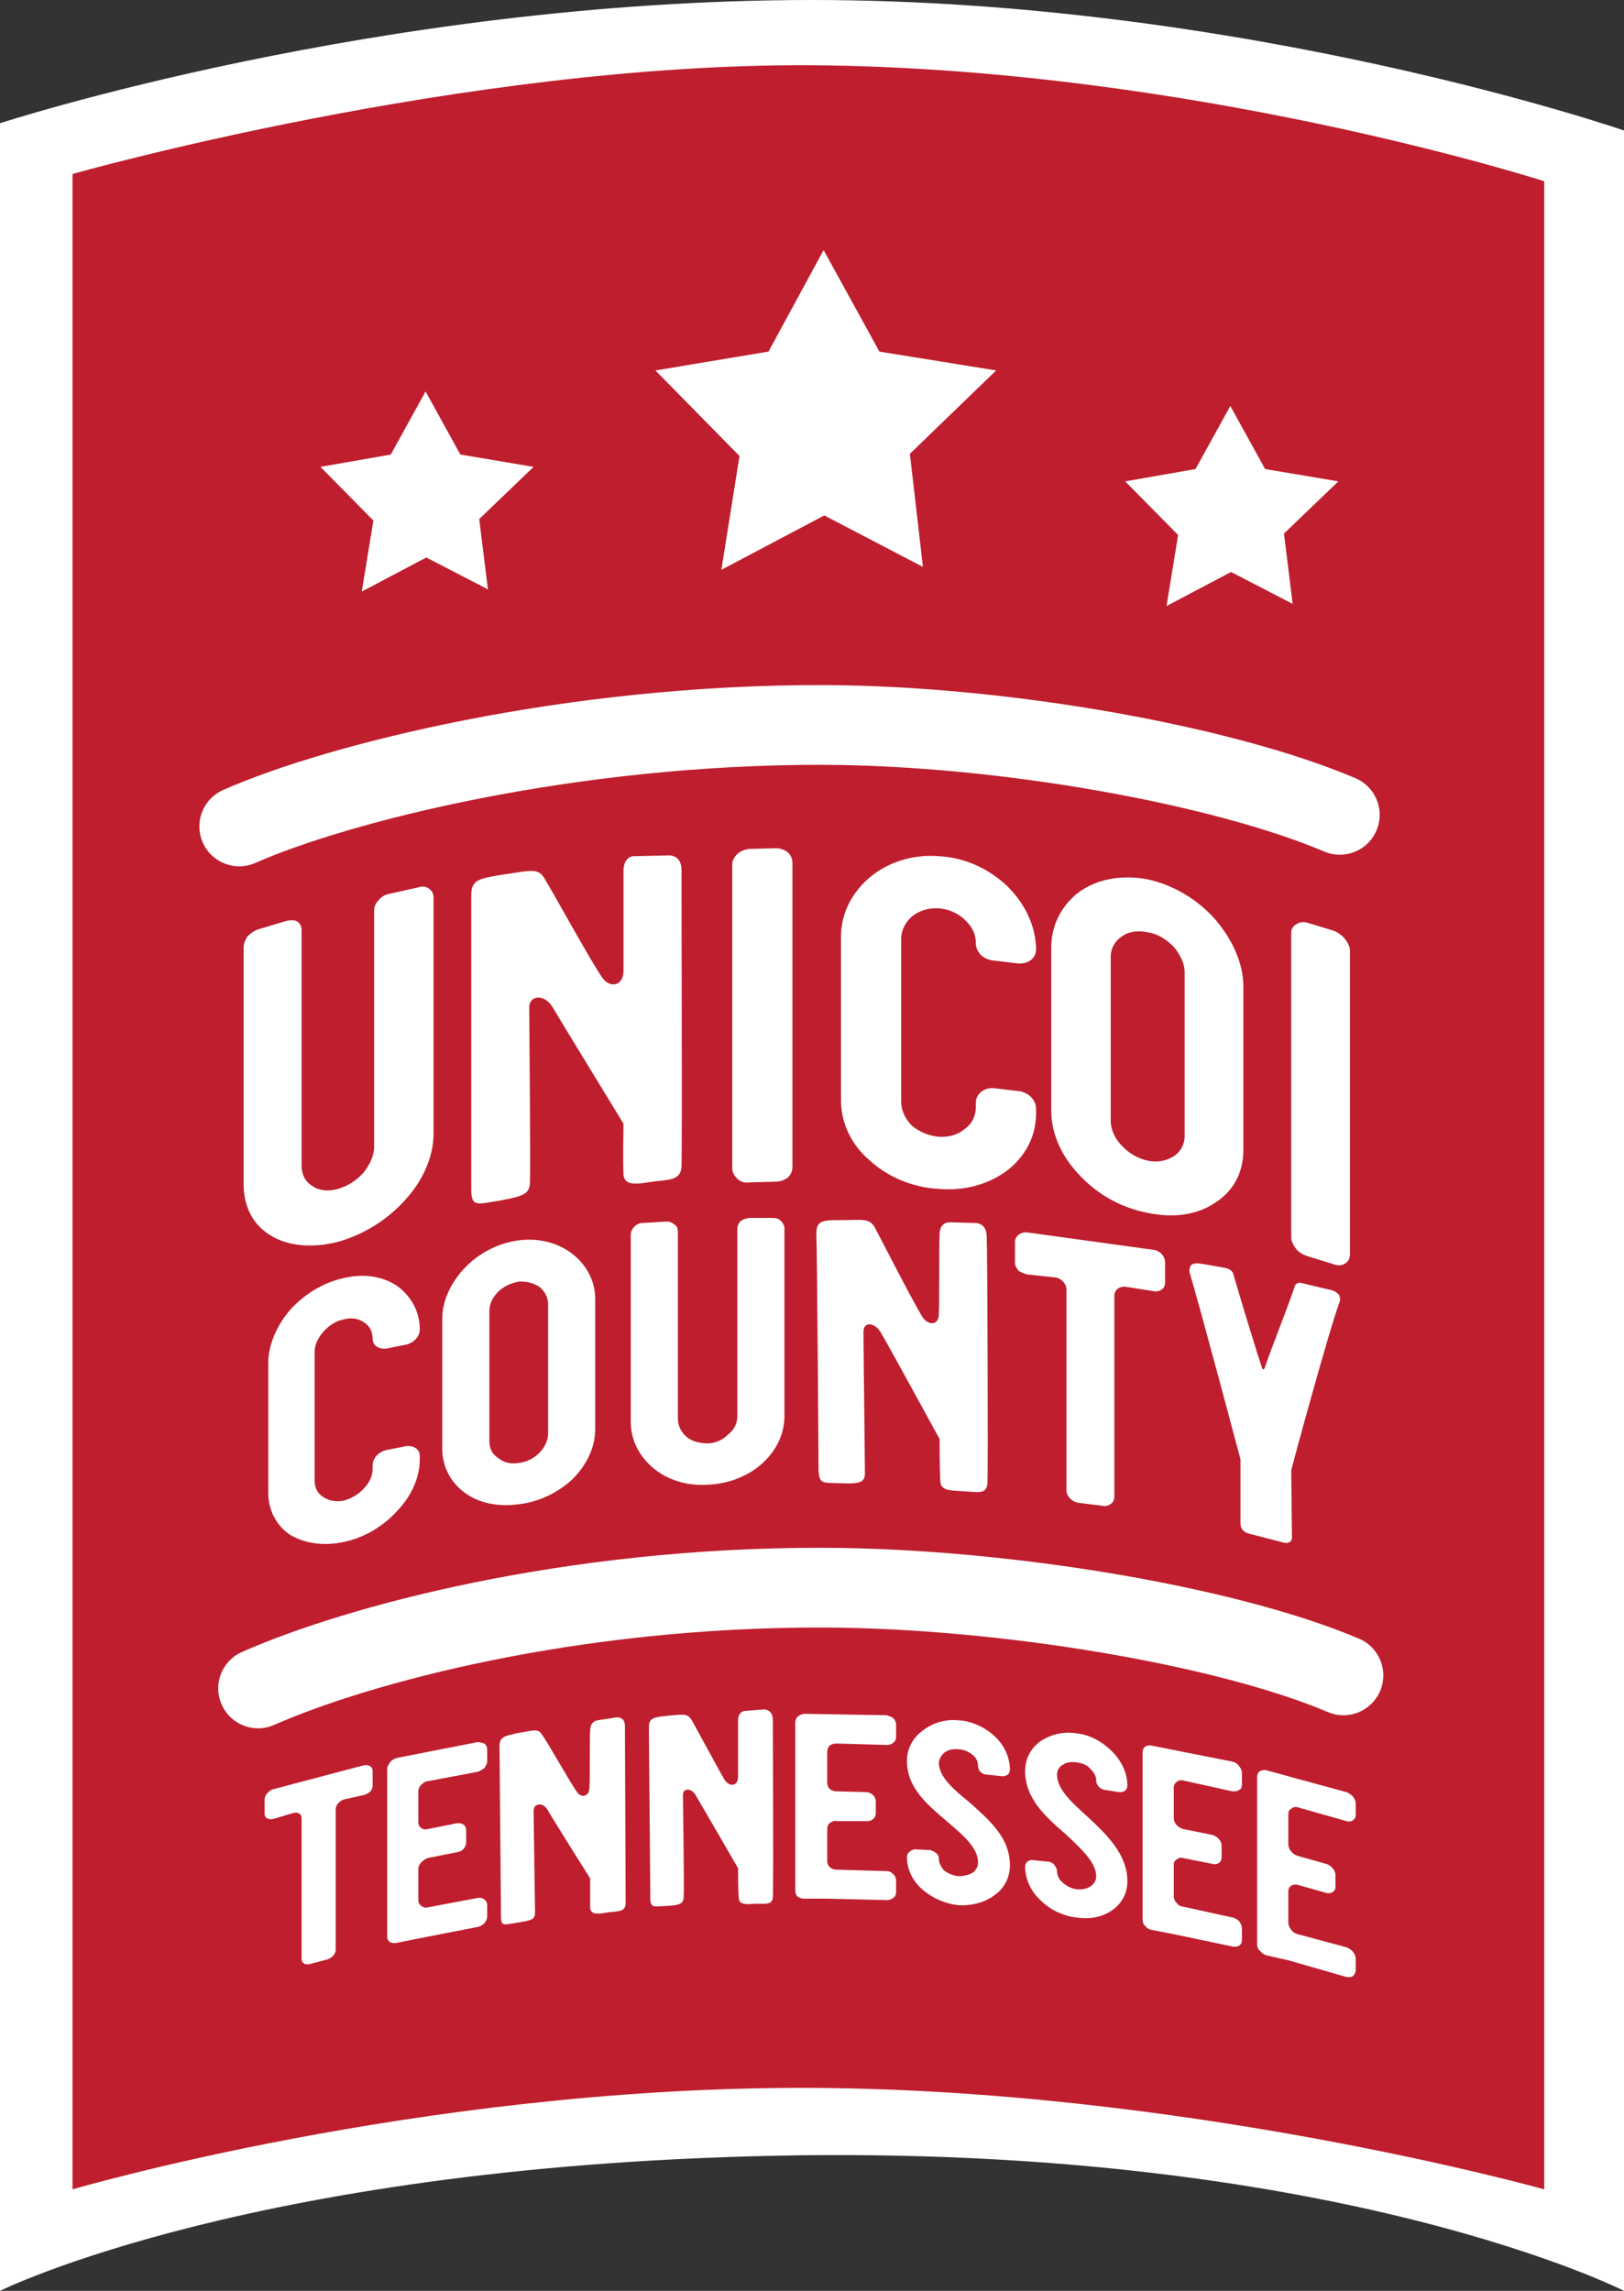
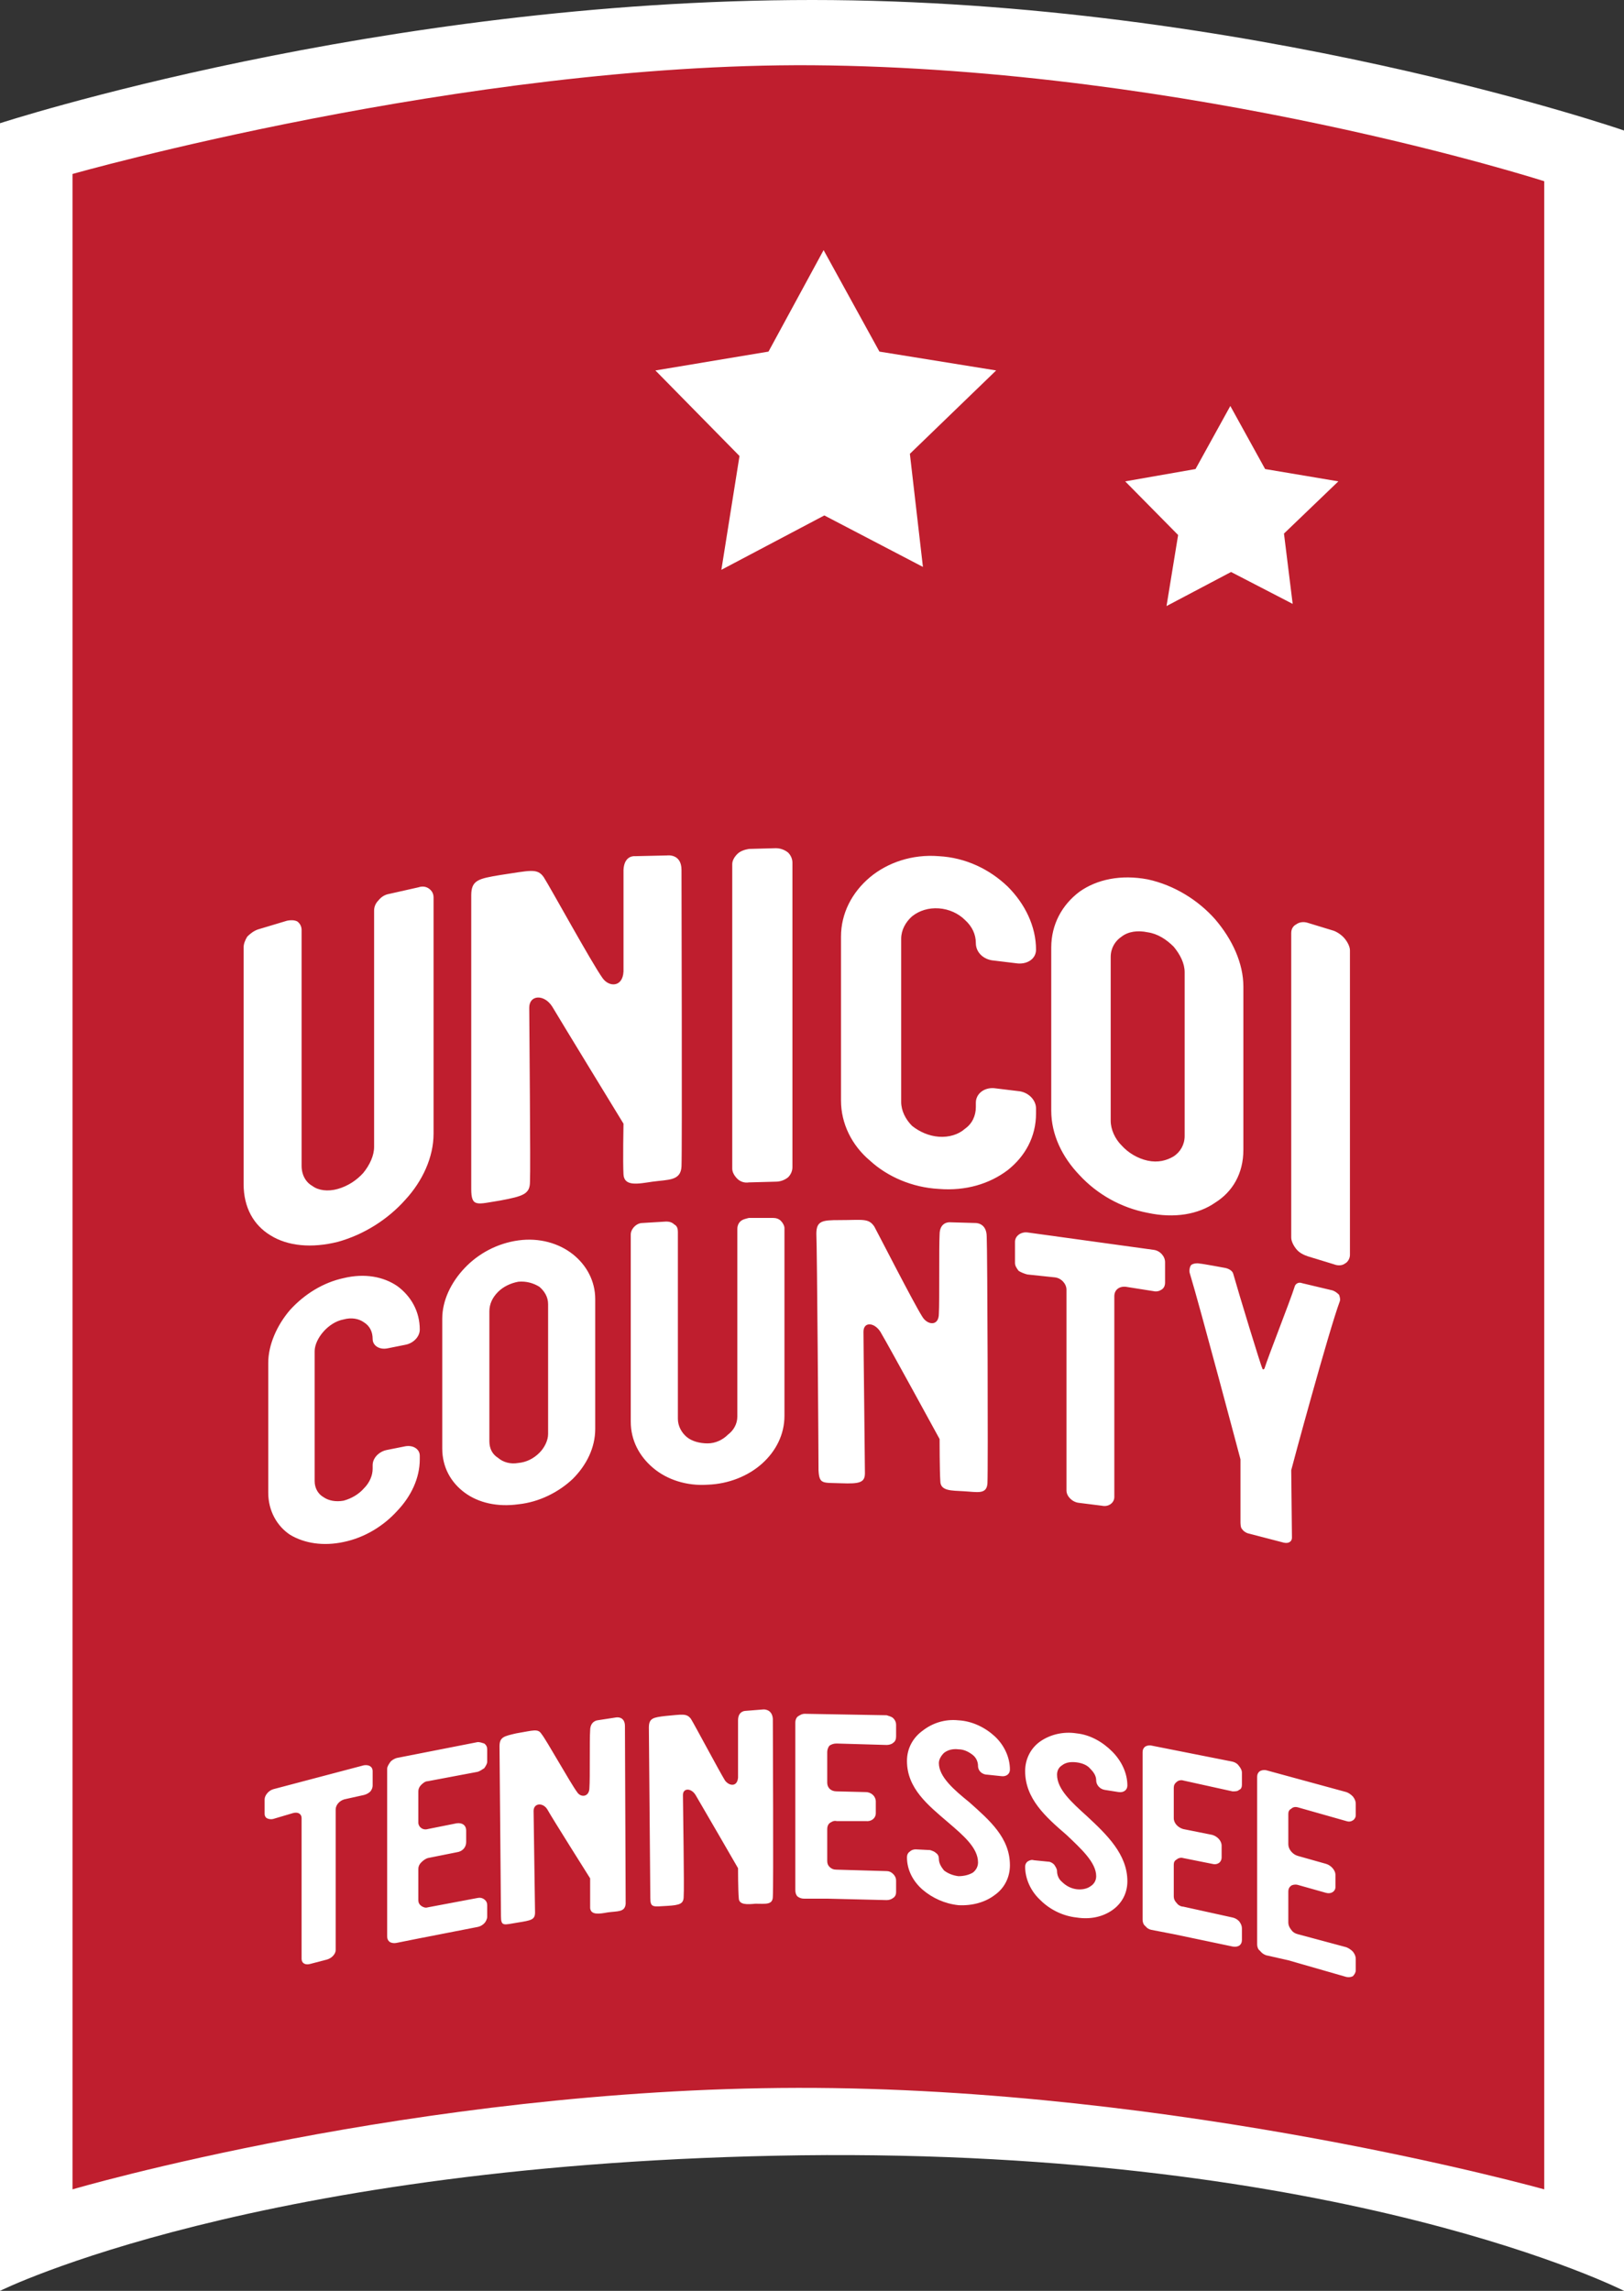
<svg xmlns="http://www.w3.org/2000/svg" version="1.2" viewBox="0 0 224 316" width="224" height="316">
  <rect x="0" y="0" width="224" height="316" fill="#333333" stroke="none" />
  <title>Logo of Unicoi County, Tennessee</title>
  <style> .s0 { fill: #ffffff } .s1 { fill: #bf1e2e } .s2 { fill: none;stroke: #ffffff;stroke-linecap: round;stroke-linejoin: round;stroke-width: 11 } </style>
  <path id="Shape 3" class="s0" d="m112 0c-59.9 0-112 17-112 17v299c0 0 35.5-17.7 110.5-18.7 75-0.9 113.5 18.7 113.5 18.7v-298c0 0-52.1-18-112-18z" />
  <path id="Shape 4" class="s1" d="m112 9c-48.1-0.3-102 15-102 15v278c0 0 47.3-13.9 100-14 52.7-0.1 103 14 103 14v-277c0 0-48.5-15.6-101-16z" />
  <path id="Shape 2" class="s0" d="m113.6 34.5l7.7 14 16.1 2.6-11.9 11.5 1.8 15.6-13.6-7.1-14.2 7.5 2.5-15.7-11.6-11.8 15.6-2.6z" />
-   <path id="Shape 2 copy" class="s0" d="m58.7 54l4.8 8.7 10.1 1.7-7.5 7.2 1.2 9.7-8.5-4.4-8.9 4.7 1.6-9.8-7.3-7.4 9.7-1.7z" />
  <path id="Shape 2 copy 2" class="s0" d="m169.7 56l4.8 8.7 10.1 1.7-7.5 7.2 1.2 9.7-8.5-4.4-8.9 4.7 1.6-9.8-7.3-7.4 9.7-1.7z" />
-   <path id="Shape 1" class="s2" d="m33 114c13.6-6 45.6-14.1 80.7-14 25 0.1 55.1 5.6 71.1 12.4" />
-   <path id="Shape 1 copy" class="s2" d="m35.6 232.9c13.6-6 43-14 78.1-13.9 25 0.1 55.6 5.3 71.6 12.1" />
  <path id="TENNESSEE" class="s0" d="m37.7 246.8c-0.7 0.2-1.2 0.9-1.2 1.4v2q0 0.4 0.3 0.6c0.2 0.1 0.5 0.2 0.9 0.1l2.7-0.8c0.7-0.2 1.2 0.1 1.2 0.7v19.4c0 0.6 0.5 0.9 1.2 0.7l2.3-0.6c0.7-0.2 1.2-0.8 1.2-1.3v-19.4c0-0.6 0.5-1.2 1.2-1.4l2.7-0.6c0.4-0.1 0.7-0.3 0.9-0.5q0.3-0.4 0.3-0.8v-2c0-0.6-0.5-0.9-1.2-0.8zm17-4.3c-0.3 0.1-0.7 0.3-0.9 0.6-0.2 0.3-0.4 0.6-0.4 0.9v23.1c0 0.3 0.1 0.6 0.4 0.8q0.4 0.2 0.9 0.1l3-0.6 8.2-1.6q0.5-0.1 0.9-0.5c0.2-0.2 0.4-0.6 0.4-0.9v-1.6q0-0.5-0.4-0.8-0.4-0.3-0.9-0.2l-6.9 1.3c-0.3 0.1-0.6 0-0.9-0.2q-0.4-0.3-0.4-0.8v-4.3q0-0.5 0.4-0.9c0.3-0.3 0.6-0.5 0.9-0.6l4-0.8c0.8-0.1 1.3-0.7 1.3-1.4v-1.6c0-0.7-0.5-1.1-1.3-1l-4 0.8c-0.7 0.2-1.3-0.3-1.3-0.9v-4.3q0-0.5 0.4-0.9c0.3-0.3 0.6-0.5 0.9-0.5l6.9-1.3c0.3-0.1 0.6-0.3 0.9-0.5 0.2-0.3 0.4-0.6 0.4-0.9v-1.7q0-0.5-0.4-0.8c-0.3-0.1-0.6-0.2-0.9-0.2zm56.3-6.1c-0.4 0-0.7 0.2-1 0.4-0.2 0.2-0.3 0.5-0.3 0.8v23.1c0 0.4 0.1 0.7 0.3 0.9q0.4 0.3 0.9 0.3h3.2l8.2 0.2q0.5 0 0.9-0.3c0.3-0.2 0.4-0.5 0.4-0.8v-1.6q0-0.5-0.4-0.9-0.4-0.4-0.9-0.4l-6.9-0.2c-0.4 0-0.7-0.1-1-0.4q-0.3-0.3-0.3-0.8v-4.4q0-0.5 0.3-0.8c0.3-0.2 0.6-0.4 1-0.3h4c0.8 0.1 1.4-0.4 1.4-1.1v-1.6c0-0.7-0.6-1.3-1.4-1.3l-4-0.1c-0.8 0-1.3-0.5-1.3-1.2v-4.2q0-0.5 0.3-0.9c0.3-0.2 0.6-0.3 1-0.3l6.9 0.2c0.3 0 0.7-0.1 0.9-0.3 0.3-0.2 0.4-0.5 0.4-0.9v-1.6q0-0.5-0.4-0.9c-0.2-0.2-0.6-0.3-0.9-0.4zm21.2 0.9c-1.9-0.2-3.6 0.4-4.9 1.4-1.4 1-2.2 2.5-2.2 4.2 0 3.8 2.9 6.1 5.7 8.5 2.1 1.8 4.1 3.5 4.1 5.5 0 0.5-0.2 1-0.7 1.4-0.5 0.3-1.2 0.5-2 0.5-0.8-0.1-1.5-0.4-2-0.8-0.4-0.5-0.7-1-0.7-1.6 0-0.3-0.1-0.6-0.4-0.8-0.2-0.2-0.5-0.3-0.8-0.4l-2-0.1c-0.3 0-0.6 0.1-0.8 0.3-0.3 0.2-0.4 0.5-0.4 0.8 0 1.7 0.8 3.3 2.2 4.5 1.3 1.1 3 1.9 4.9 2.1 1.9 0.1 3.7-0.4 5-1.4 1.3-0.9 2.1-2.4 2.1-4.1 0-3.8-2.8-6.2-5.6-8.7-2.1-1.7-4.2-3.5-4.2-5.4 0-0.5 0.3-1 0.7-1.4 0.5-0.4 1.2-0.6 2-0.5 0.8 0 1.5 0.4 2 0.8 0.5 0.4 0.7 1 0.7 1.5 0 0.7 0.6 1.2 1.3 1.2l1.9 0.2c0.7 0.1 1.2-0.3 1.2-0.9 0-1.7-0.8-3.4-2.1-4.6-1.3-1.2-3.1-2.1-5-2.2zm16.3 1.8c-1.9-0.3-3.7 0.2-5 1.1-1.3 0.9-2.1 2.4-2.1 4.1 0 3.8 2.8 6.3 5.7 8.8 2 1.9 4.1 3.8 4.1 5.7 0 0.6-0.3 1.1-0.8 1.4-0.4 0.3-1.1 0.5-1.9 0.4-0.8-0.1-1.5-0.5-2-1-0.5-0.4-0.7-1-0.7-1.5 0-0.3-0.2-0.6-0.4-0.9-0.2-0.2-0.5-0.4-0.8-0.4l-2-0.2c-0.3-0.1-0.6 0-0.9 0.2-0.2 0.2-0.3 0.4-0.3 0.7 0 1.7 0.8 3.4 2.1 4.6 1.3 1.3 3.1 2.2 5 2.4 1.9 0.3 3.6-0.1 4.9-1 1.3-0.9 2.1-2.3 2.1-4 0-3.7-2.8-6.4-5.6-9-2.1-1.9-4.1-3.7-4.1-5.7 0-0.5 0.2-1 0.7-1.3 0.5-0.4 1.2-0.5 2-0.4 0.8 0.1 1.5 0.4 1.9 0.9 0.5 0.5 0.8 1 0.8 1.6 0 0.6 0.5 1.2 1.2 1.3l1.9 0.3c0.7 0.1 1.2-0.3 1.2-0.9 0-1.7-0.8-3.4-2.1-4.7-1.3-1.3-3-2.3-4.9-2.5zm10.4 1.7c-0.4-0.1-0.7 0-0.9 0.1-0.3 0.2-0.4 0.5-0.4 0.8v23.1c0 0.3 0.1 0.7 0.4 0.9q0.3 0.4 0.8 0.5l3.1 0.6 8.1 1.7q0.5 0.1 0.9-0.1c0.3-0.2 0.4-0.5 0.4-0.8v-1.6q0-0.5-0.4-1-0.4-0.4-0.9-0.5l-6.8-1.5c-0.3 0-0.7-0.2-0.9-0.5q-0.4-0.4-0.4-0.9v-4.4q0-0.5 0.4-0.7c0.2-0.2 0.6-0.3 0.9-0.2l4 0.8c0.7 0.2 1.3-0.2 1.3-0.9v-1.6c0-0.7-0.6-1.3-1.3-1.5l-4-0.8c-0.7-0.2-1.3-0.8-1.3-1.5v-4.2q0-0.5 0.4-0.8c0.2-0.2 0.6-0.3 0.9-0.2l6.8 1.5c0.4 0 0.7 0 0.9-0.2 0.3-0.1 0.4-0.4 0.4-0.7v-1.7q0-0.4-0.4-0.9c-0.2-0.3-0.5-0.5-0.9-0.6zm15.8 3.4c-0.4-0.1-0.7 0-0.9 0.1-0.3 0.2-0.4 0.5-0.4 0.8v23.1c0 0.3 0.1 0.7 0.4 0.9q0.3 0.4 0.8 0.6l3.1 0.7 8 2.3q0.5 0.1 0.9-0.1c0.2-0.2 0.4-0.5 0.4-0.8v-1.6q0-0.5-0.4-1-0.4-0.4-0.9-0.6l-6.7-1.8c-0.4-0.1-0.7-0.3-0.9-0.6q-0.4-0.5-0.4-1v-4.3q0-0.5 0.4-0.8c0.2-0.1 0.5-0.2 0.9-0.1l3.9 1.1c0.7 0.2 1.3-0.2 1.3-0.8v-1.7c0-0.6-0.6-1.3-1.3-1.5l-3.9-1.1c-0.7-0.2-1.3-0.9-1.3-1.6v-4.2q0-0.5 0.4-0.7c0.2-0.2 0.5-0.3 0.9-0.2l6.7 1.9c0.3 0.1 0.6 0.1 0.9-0.1 0.2-0.1 0.4-0.4 0.4-0.7v-1.6q0-0.5-0.4-1c-0.3-0.3-0.6-0.5-0.9-0.6zm-88.5-6.1c0-1.4-1.2-1.2-1.2-1.2l-2.6 0.4c0 0-1 0.1-1 1.4-0.1 1.3 0 6.6-0.1 7.9 0 1.3-1.2 1.4-1.7 0.6-0.9-1.2-4.3-7.3-4.9-8-0.5-0.8-1.1-0.5-3.5-0.1-1.7 0.4-2.3 0.5-2.3 1.8 0 1.2 0.2 22 0.2 23.4 0 1.5 0.4 1.2 2.3 0.9 1.9-0.3 2.4-0.4 2.4-1.4 0-1-0.2-12.8-0.2-14 0-1.1 1.3-1.2 1.9-0.2 0.6 1.1 5.9 9.5 5.9 9.5 0 0 0 3.1 0 4.1 0.1 1 1.3 0.8 2.4 0.6 1.4-0.2 2.4 0 2.5-1.2 0-1.2-0.1-23.2-0.1-24.5zm20.4-1c-0.1-1.4-1.3-1.3-1.3-1.3l-2.5 0.2c0 0-1 0-1 1.3 0 1.3 0 6.6 0 7.9-0.1 1.3-1.2 1.2-1.8 0.4-0.8-1.3-4.2-7.7-4.7-8.5-0.6-0.8-1.2-0.6-3.5-0.4-1.7 0.2-2.3 0.3-2.3 1.6 0 1.2 0.2 22 0.2 23.5 0 1.4 0.4 1.2 2.3 1.1 1.8-0.1 2.3-0.3 2.3-1.3 0.1-1-0.1-12.7-0.1-14 0-1 1.2-1 1.8 0.1 0.6 1 5.8 10 5.8 10 0 0 0 3.1 0.1 4.1 0 1 1.2 0.9 2.3 0.8 1.4 0 2.4 0.2 2.4-1 0.1-1.2 0-23.1 0-24.5z" />
  <path id="COUNTY" fill-rule="evenodd" class="s0" d="m54.8 177.4c1.9 1.4 3.1 3.5 3.1 6 0 1-0.9 1.9-2 2.1l-2.5 0.5c-1.1 0.2-2-0.4-2-1.3 0-1-0.4-1.8-1.2-2.3-0.7-0.5-1.7-0.7-2.8-0.4-1.1 0.2-2.1 0.9-2.8 1.7-0.7 0.8-1.2 1.8-1.2 2.7v17.9c0 1 0.5 1.8 1.2 2.2 0.7 0.5 1.7 0.7 2.8 0.5 1.1-0.3 2.1-0.9 2.8-1.7 0.8-0.8 1.2-1.8 1.2-2.7v-0.5c0-1 0.9-1.9 2-2.1l2.5-0.5c1.1-0.2 2 0.4 2 1.3v0.5c0 2.6-1.2 5.1-3.1 7.1-1.9 2.1-4.5 3.7-7.4 4.3-2.8 0.6-5.4 0.2-7.4-1-1.8-1.2-3-3.3-3-5.8v-17.9c0-2.5 1.2-5.2 3-7.3 2-2.2 4.6-3.8 7.4-4.4 2.9-0.7 5.5-0.2 7.4 1.1zm24.2-4.4c1.9 1.5 3.1 3.7 3.1 6.2v17.9c0 2.6-1.2 5-3.1 6.9-1.9 1.8-4.6 3.2-7.5 3.5-2.9 0.4-5.5-0.2-7.4-1.6-1.9-1.4-3.1-3.5-3.1-6.1v-17.9c0-2.5 1.2-5 3.1-7 1.9-2 4.5-3.4 7.4-3.8 2.9-0.4 5.6 0.4 7.5 1.9zm-10.3 5.2c-0.8 0.8-1.2 1.7-1.2 2.7v17.9c0 1 0.4 1.8 1.2 2.3 0.7 0.6 1.7 0.9 2.8 0.7 1.1-0.1 2.1-0.6 2.9-1.4 0.7-0.7 1.2-1.7 1.2-2.6v-17.9c0-1-0.5-1.8-1.2-2.4-0.8-0.5-1.8-0.8-2.9-0.7-1.1 0.2-2.1 0.7-2.8 1.4zm23.2-9.7c0.4 0 0.8 0.1 1.1 0.4 0.4 0.2 0.5 0.6 0.5 1v25.8c0 1 0.5 1.9 1.2 2.5 0.7 0.6 1.8 0.9 2.9 0.9 1.1 0 2.1-0.5 2.8-1.2 0.8-0.6 1.3-1.5 1.3-2.5v-25.9c0-0.3 0.1-0.7 0.4-1 0.3-0.3 0.8-0.4 1.2-0.5h3.3c0.4 0 0.8 0.1 1.1 0.4 0.3 0.3 0.5 0.7 0.5 1v25.9c0 2.6-1.2 4.9-3.1 6.6-1.9 1.7-4.6 2.8-7.5 2.9-2.9 0.2-5.6-0.7-7.5-2.3-1.9-1.6-3.1-3.8-3.1-6.4v-25.8c0-0.4 0.2-0.8 0.5-1.1 0.3-0.3 0.7-0.5 1.1-0.5zm67.2 3.9c0.9 0.1 1.6 0.9 1.6 1.7v2.8q0 0.7-0.5 1c-0.3 0.2-0.7 0.3-1.1 0.2l-3.8-0.6c-0.9-0.1-1.6 0.4-1.6 1.3v27.7c0 0.8-0.8 1.4-1.7 1.2l-3.2-0.4c-0.9-0.1-1.7-0.9-1.7-1.7v-27.7c0-0.8-0.7-1.6-1.6-1.7l-3.8-0.4c-0.4-0.1-0.9-0.3-1.2-0.5-0.3-0.4-0.5-0.7-0.5-1.1v-2.9c0-0.8 0.8-1.4 1.7-1.3zm5 3.2c-0.1-0.3 0-0.9 0.2-1.1 0.2-0.2 0.8-0.3 1.2-0.2 0.3 0 3.5 0.6 3.5 0.6 0.5 0.1 1 0.4 1.1 0.8 0.7 2.5 3.9 13 4 13q0 0.1 0.1 0.2c0.1 0 0.2-0.1 0.2-0.1 0.6-1.9 3.5-9.2 4.2-11.4 0.1-0.3 0.5-0.6 1-0.4l4.2 1c0.3 0.1 0.6 0.3 0.9 0.6 0.1 0.3 0.2 0.6 0.1 0.9-1.5 4-6.7 23.2-6.7 23.3l0.1 9.3q0 0.4-0.3 0.6-0.3 0.2-0.8 0.1l-5-1.3c-0.3-0.1-0.6-0.3-0.8-0.6-0.2-0.2-0.2-0.8-0.2-1v-8.6c0 0-5.6-21.1-7-25.7zm-27.9 29c-0.1 1.6-1.4 1.2-3.3 1.1-1.6-0.1-3.2 0-3.2-1.4-0.1-1.4-0.1-5.8-0.1-5.8 0 0-7.1-13-8-14.5-0.8-1.6-2.5-1.8-2.5-0.3 0 1.8 0.2 18.1 0.2 19.5 0 1.3-0.7 1.5-3.3 1.4-2.5-0.1-3 0.2-3.1-1.8 0-2.1-0.2-30.9-0.3-32.6 0-1.8 0.8-1.9 3.2-1.9 3.2 0 4-0.3 4.8 0.9 0.7 1.3 5.4 10.5 6.6 12.4 0.7 1.2 2.3 1.4 2.3-0.4 0.1-1.7 0-9.1 0.1-10.9 0-1.8 1.4-1.7 1.4-1.7l3.5 0.1c0 0 1.6-0.1 1.6 1.9 0.1 1.9 0.2 32.4 0.1 34z" />
  <path id="UNICOI copy" fill-rule="evenodd" class="s0" d="m39.6 127c0.5-0.1 1-0.1 1.4 0.1 0.4 0.3 0.6 0.7 0.6 1.2v32.5c0 1.3 0.6 2.3 1.5 2.8 0.8 0.6 2.1 0.8 3.5 0.4 1.4-0.4 2.6-1.2 3.5-2.2 0.9-1.1 1.5-2.4 1.5-3.6v-32.6c0-0.5 0.2-1 0.6-1.4 0.4-0.5 0.9-0.8 1.5-0.9l4-0.9c0.6-0.2 1.1-0.1 1.5 0.2 0.4 0.3 0.6 0.7 0.6 1.2v32.6c0 3.2-1.5 6.5-3.9 9.1-2.4 2.7-5.7 4.8-9.3 5.8-3.6 0.9-6.9 0.6-9.3-0.9-2.3-1.4-3.7-3.8-3.7-7.1v-32.6c0-0.5 0.2-1 0.5-1.5 0.4-0.4 0.9-0.8 1.5-1zm67.4-10c0.6 0 1.2 0.2 1.7 0.6 0.4 0.4 0.6 0.9 0.6 1.4 0 0 0 10.5 0 21 0 10.5 0 21 0 21 0 0.5-0.2 1-0.6 1.4-0.5 0.4-1.1 0.6-1.7 0.6l-3.7 0.1c-0.6 0.1-1.2-0.1-1.6-0.5-0.4-0.4-0.7-0.9-0.7-1.4 0 0 0-10.5 0-21 0-10.5 0-21 0-21 0-0.5 0.3-1 0.7-1.4 0.4-0.4 1-0.6 1.6-0.7zm32 5.3c2.4 2.4 3.9 5.5 3.9 8.7 0 1.2-1.1 2-2.5 1.9l-3.3-0.4c-1.4-0.1-2.5-1.1-2.5-2.4 0-1.2-0.5-2.3-1.5-3.2-0.9-0.9-2.2-1.5-3.6-1.6-1.4-0.1-2.7 0.3-3.7 1.1-0.9 0.8-1.5 1.9-1.5 3.1v22.5c0 1.2 0.6 2.4 1.5 3.3 1 0.8 2.3 1.4 3.7 1.5 1.4 0.1 2.7-0.3 3.6-1.1 1-0.7 1.5-1.8 1.5-3v-0.6c0-1.2 1.1-2.1 2.5-2l3.3 0.4c1.4 0.1 2.5 1.2 2.5 2.4v0.7c0 3.2-1.5 5.9-3.9 7.8-2.5 1.9-5.8 2.9-9.5 2.6-3.7-0.2-7.1-1.7-9.5-3.9-2.5-2.1-4-5.1-4-8.3v-22.6c0-3.2 1.5-6.1 4-8.2 2.4-2 5.8-3.2 9.5-2.9 3.7 0.2 7 1.8 9.5 4.2zm28.6 4.5c2.4 2.8 3.9 6.1 3.9 9.3v22.5c0 3.3-1.5 5.8-3.9 7.3-2.3 1.6-5.6 2.2-9.3 1.4-3.7-0.7-7-2.6-9.4-5.2-2.4-2.5-3.9-5.6-3.9-8.9v-22.5c0-3.2 1.5-5.9 3.9-7.7 2.4-1.7 5.7-2.4 9.4-1.7 3.7 0.8 7 2.9 9.3 5.5zm-12.9 2.4c-0.9 0.6-1.5 1.6-1.5 2.8v22.6c0 1.2 0.6 2.5 1.5 3.4 0.9 1 2.2 1.8 3.6 2.1 1.4 0.3 2.6 0 3.6-0.6 0.9-0.6 1.5-1.6 1.5-2.8v-22.6c0-1.2-0.6-2.4-1.5-3.5-1-1-2.2-1.8-3.6-2-1.4-0.3-2.7-0.1-3.6 0.6zm29.3-0.8c0.5 0.2 1.1 0.6 1.5 1.1 0.4 0.5 0.7 1.1 0.7 1.6 0 0 0 10.5 0 21 0 10.5 0 21 0 21 0 0.5-0.3 1-0.7 1.2-0.4 0.3-1 0.3-1.5 0.1l-3.6-1.1c-0.6-0.2-1.2-0.5-1.6-1-0.4-0.5-0.7-1.1-0.7-1.6 0 0 0-10.5 0-21 0-10.5 0-21 0-21 0-0.6 0.3-1 0.7-1.2 0.4-0.3 1-0.4 1.6-0.2zm-90 32.5c-0.1 2-1.8 1.8-4 2.1-2 0.3-3.9 0.7-4-1-0.1-1.7 0-7 0-7 0 0-8.8-14.4-9.8-16.1-1.1-1.8-3.2-1.7-3.2 0.1 0 2.2 0.2 22.3 0.1 24 0 1.7-0.9 2-4.1 2.6-3.2 0.5-4 1-4-1.6 0-2.5 0-38.3 0-40.5 0-2.1 1-2.3 4-2.8 4.1-0.6 5.1-1 6 0.3 0.9 1.4 6.6 11.8 8.1 13.9 0.9 1.3 2.8 1.3 2.9-0.9 0-2.1 0-11.8 0-14 0.1-2.1 1.6-1.9 1.6-1.9l4.4-0.1c0 0 2-0.3 2 2 0 2.3 0.1 38.9 0 40.9z" />
</svg>